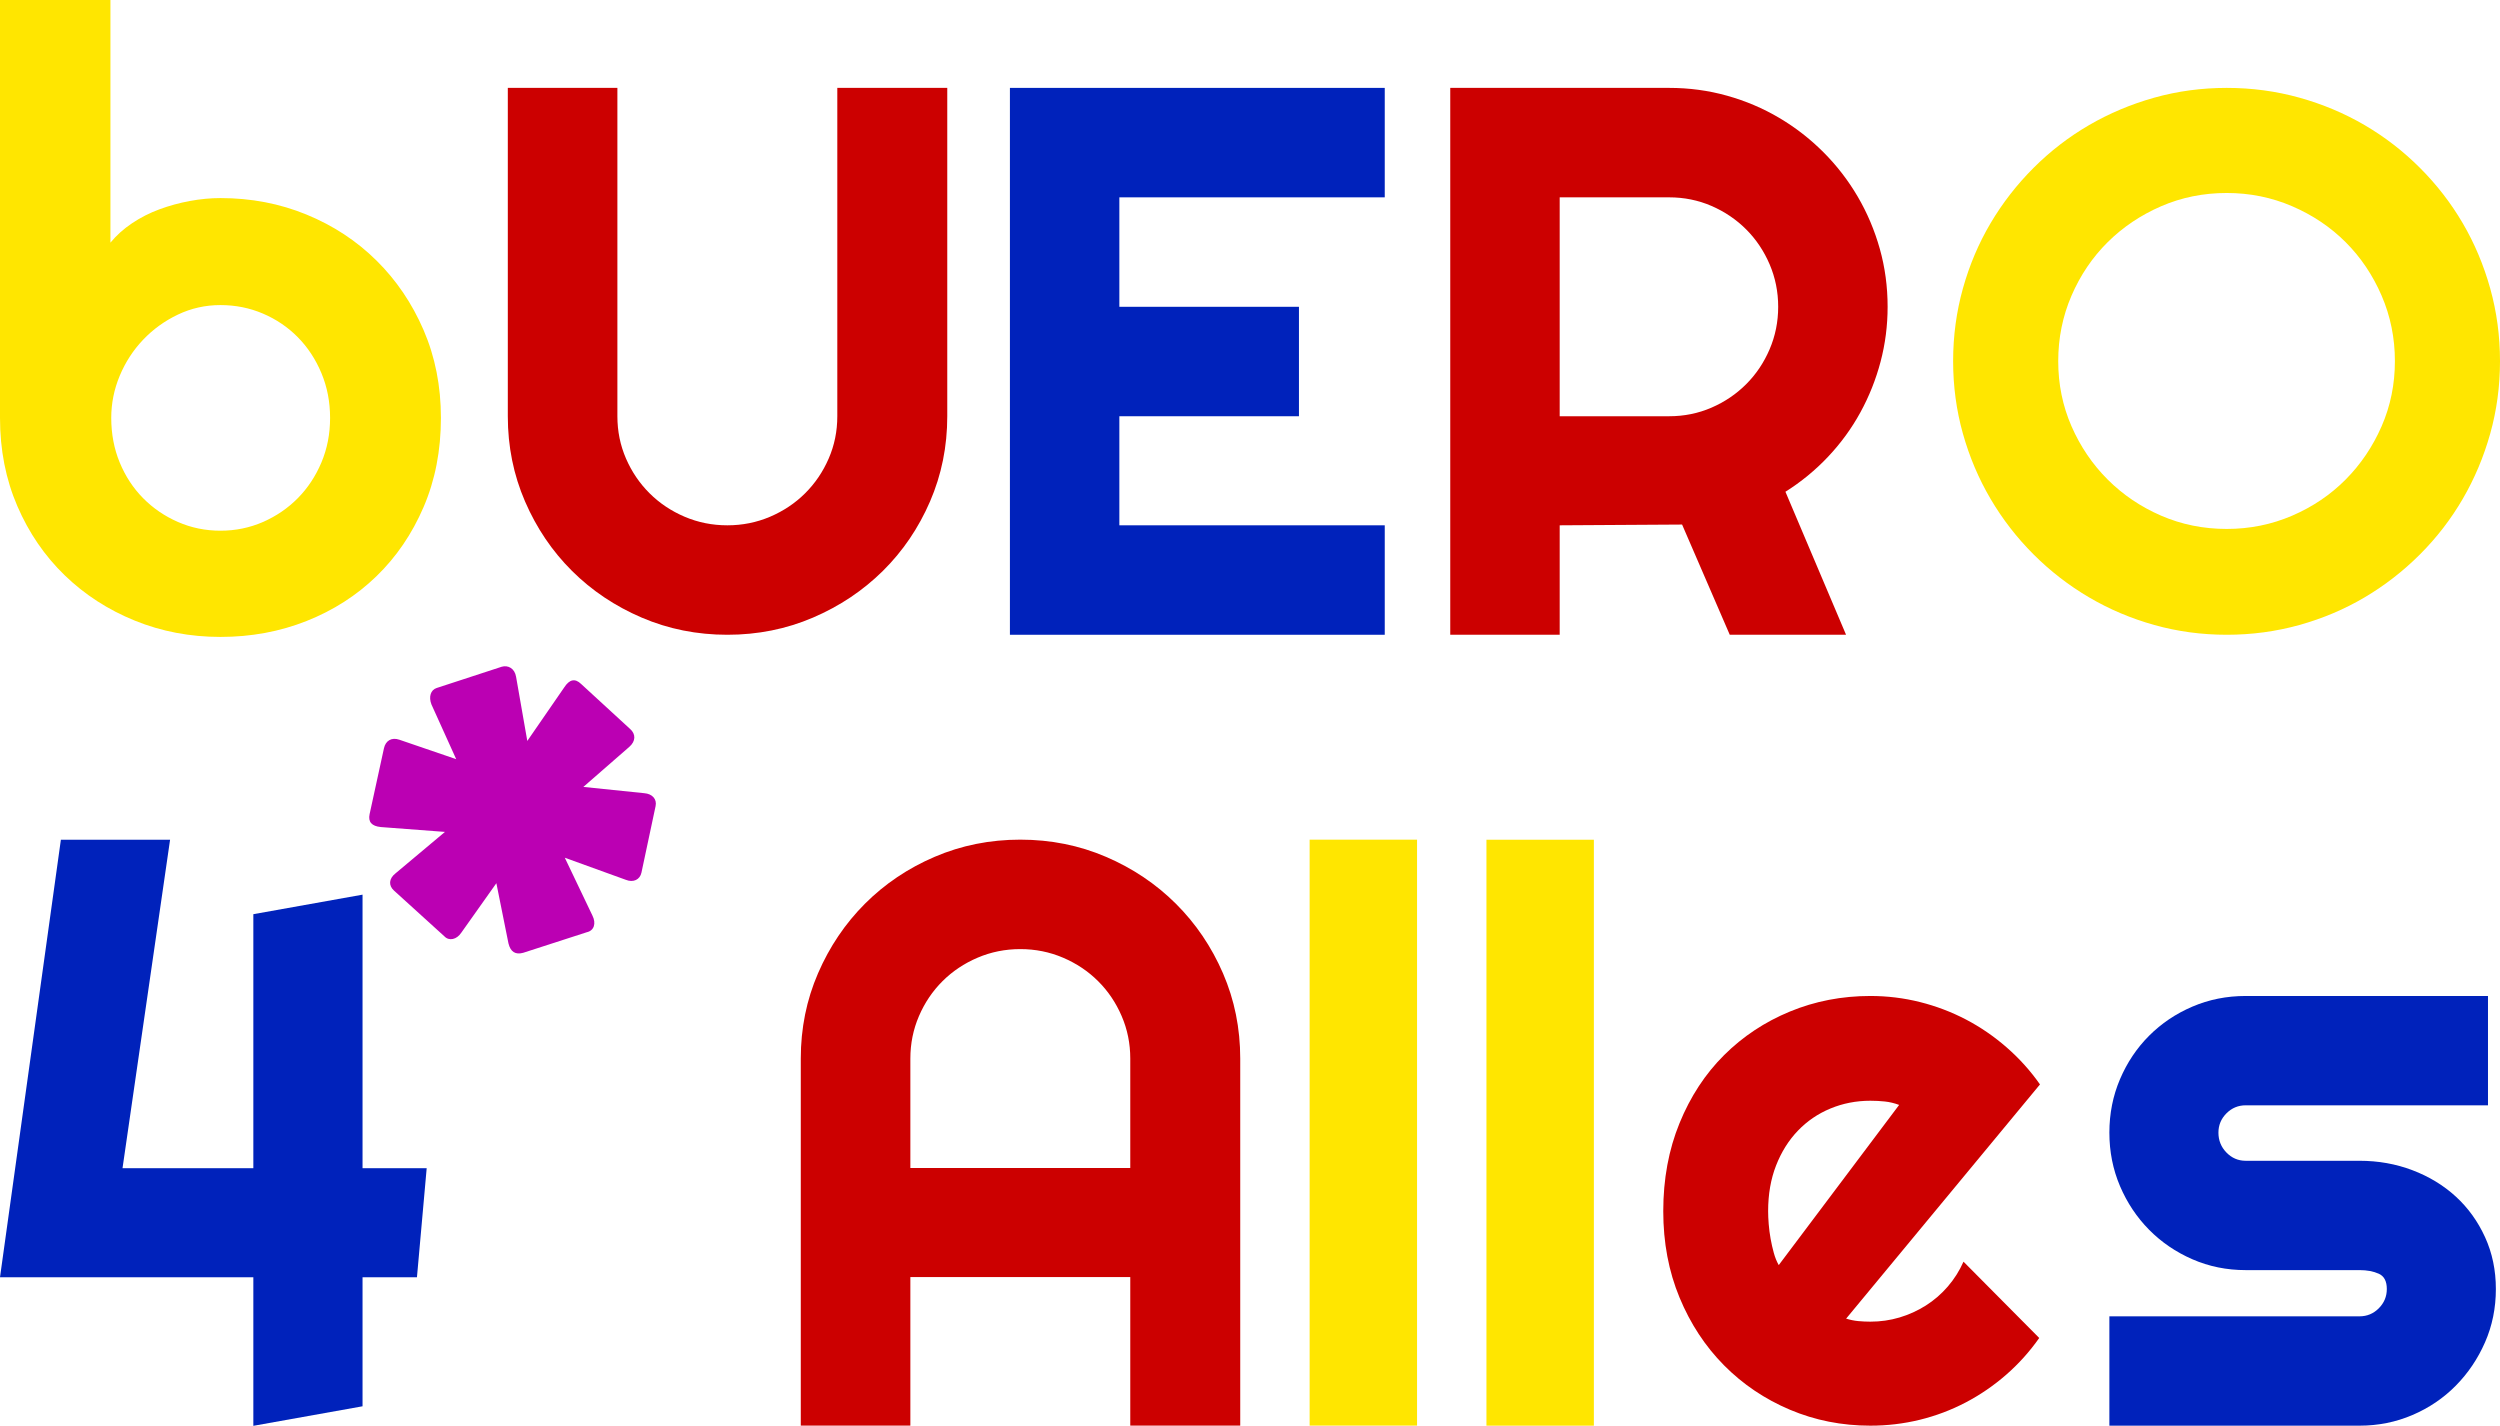
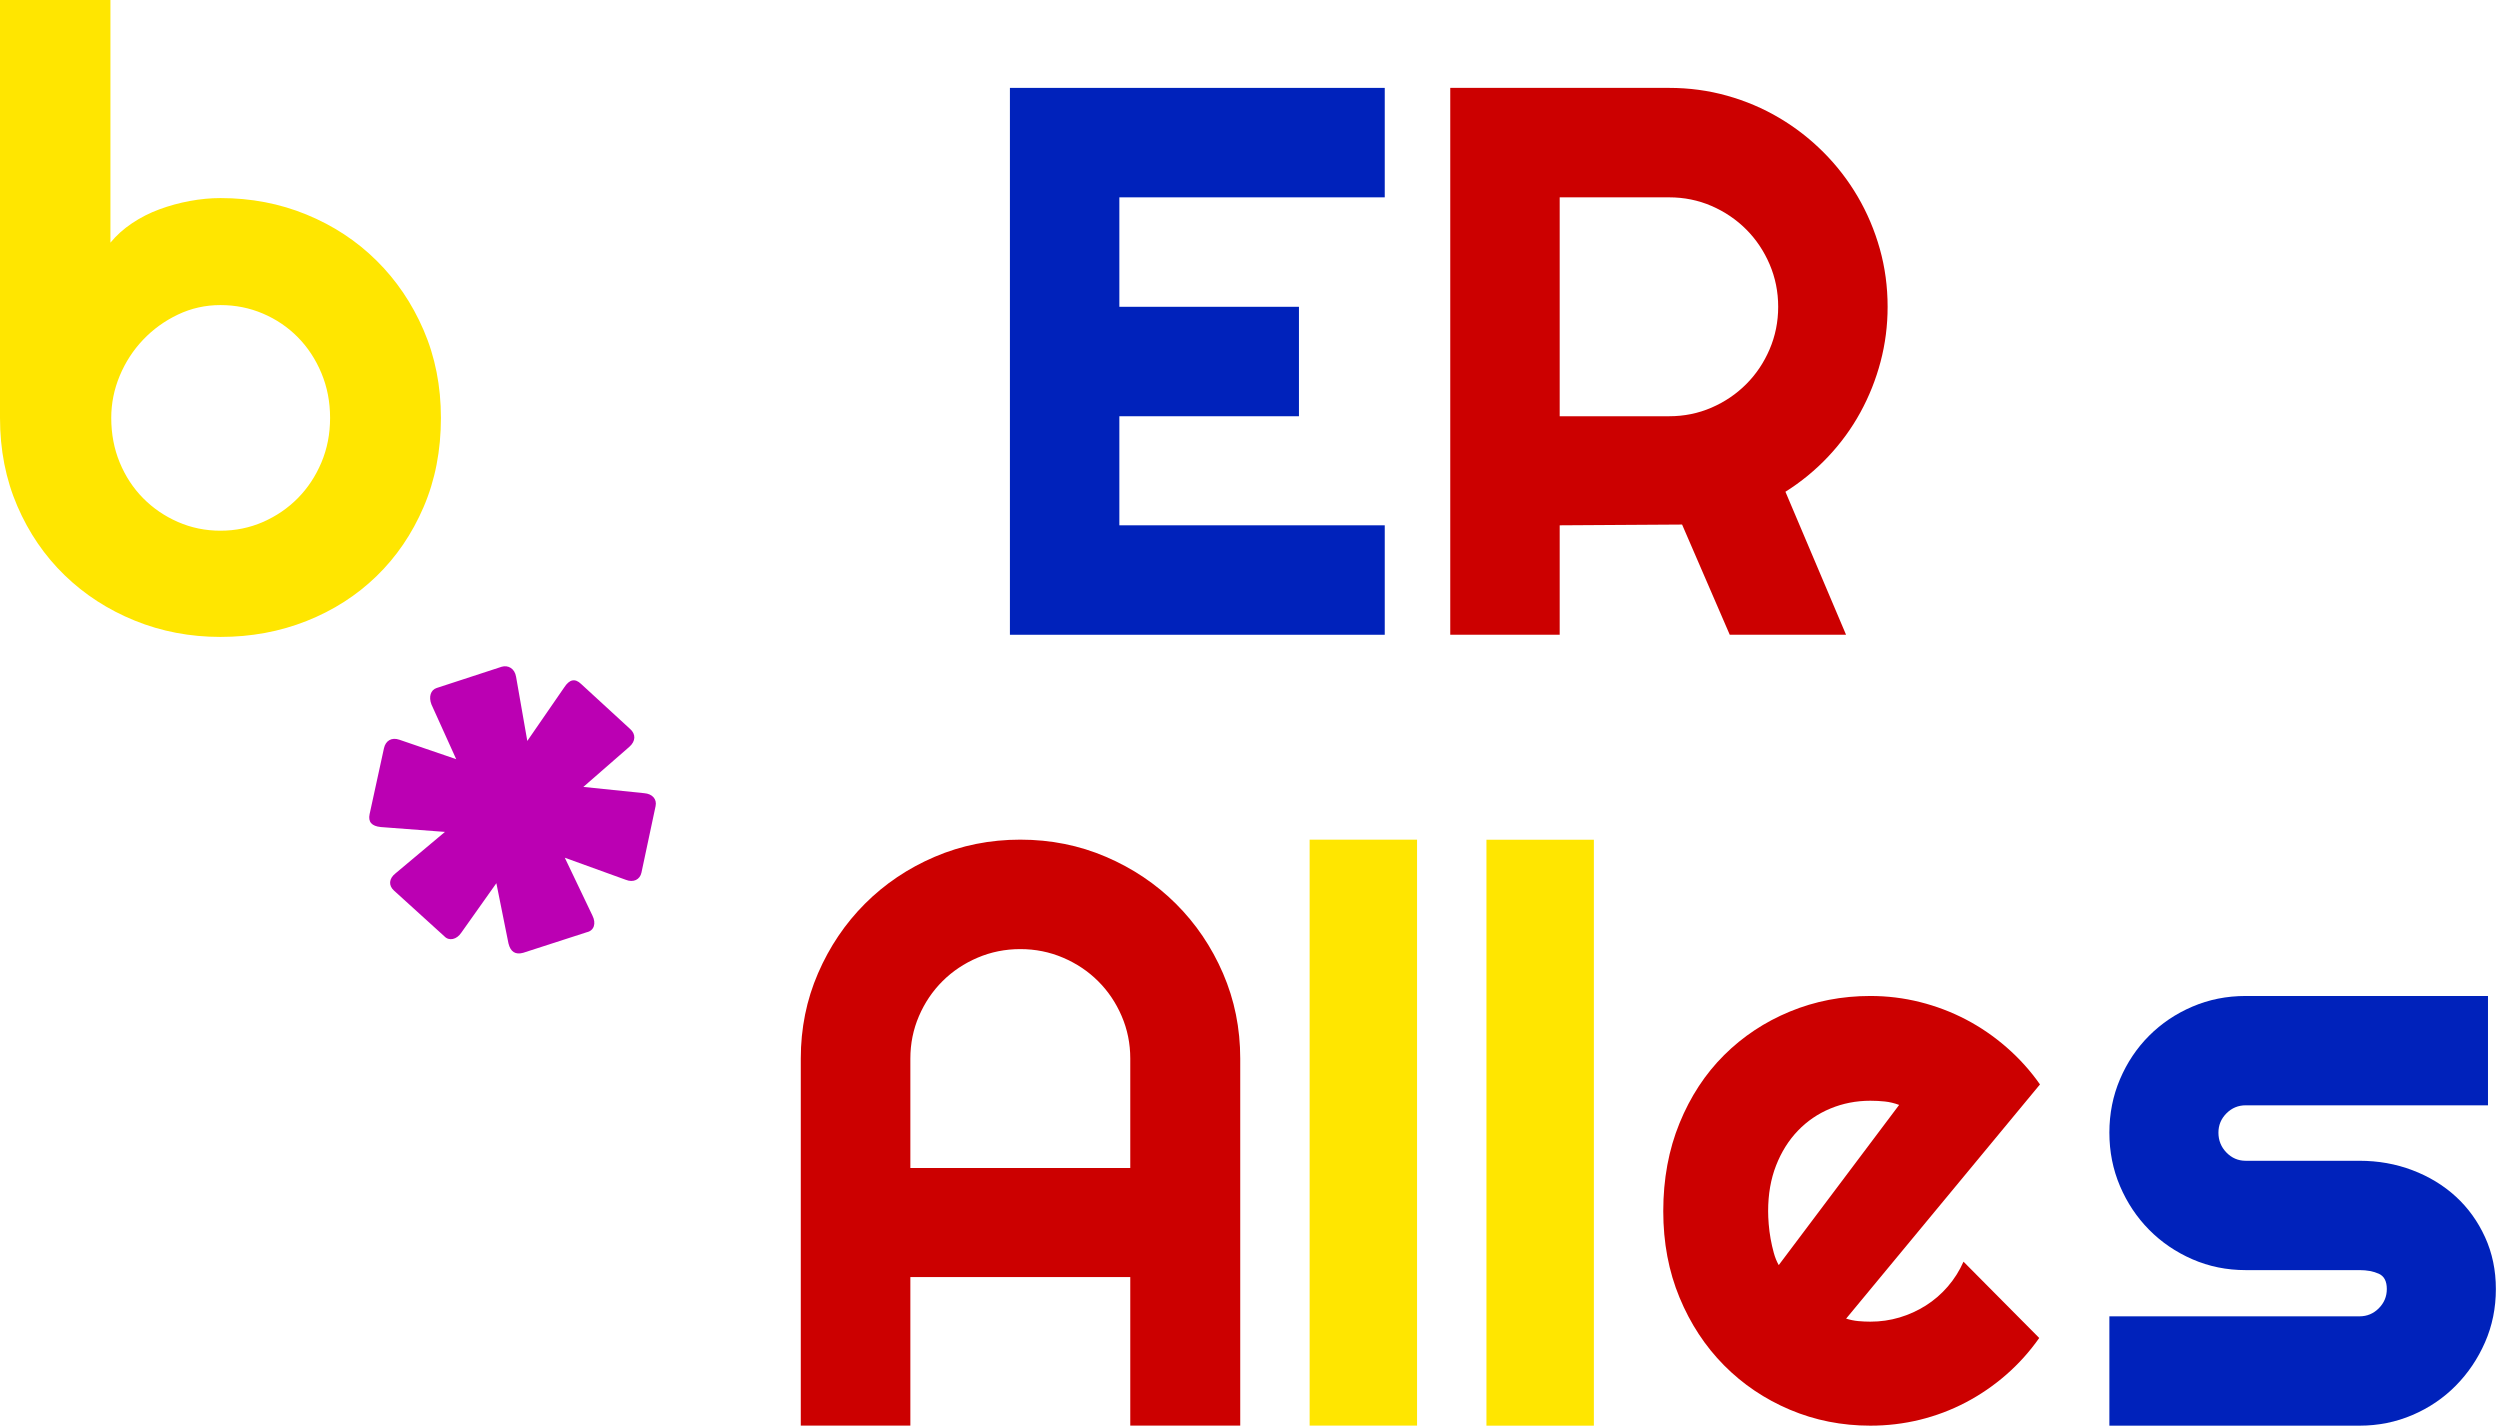
<svg xmlns="http://www.w3.org/2000/svg" width="256px" height="146px" viewBox="0 0 256 146" version="1.1">
  <title>bUERO 4 Alles LOGO bunt Copy</title>
  <g id="Page-1" stroke="none" stroke-width="1" fill="none" fill-rule="evenodd">
    <g id="Extra-Small-landscape" transform="translate(-192, -407)" fill-rule="nonzero">
      <g id="Logo--bunt" transform="translate(192, 407)">
        <g id="bUERO">
          <path d="M45.15,42.792 C45.15,46.126 44.558,49.17 43.375,51.922 C42.192,54.674 40.583,57.036 38.547,59.008 C36.511,60.98 34.124,62.508 31.386,63.593 C28.649,64.678 25.712,65.221 22.575,65.221 C19.466,65.221 16.543,64.665 13.805,63.553 C11.067,62.442 8.674,60.894 6.624,58.909 C4.574,56.924 2.958,54.562 1.775,51.823 C0.592,49.084 0,46.073 0,42.792 L0,0 L11.308,0 L11.308,24.849 C11.913,24.108 12.649,23.446 13.516,22.864 C14.383,22.282 15.318,21.805 16.322,21.435 C17.327,21.064 18.365,20.78 19.438,20.581 C20.511,20.383 21.557,20.283 22.575,20.283 C25.712,20.283 28.649,20.846 31.386,21.971 C34.124,23.095 36.511,24.663 38.547,26.675 C40.583,28.686 42.192,31.061 43.375,33.8 C44.558,36.539 45.15,39.537 45.15,42.792 Z M33.801,42.792 C33.801,41.151 33.505,39.623 32.913,38.207 C32.322,36.791 31.517,35.567 30.499,34.535 C29.481,33.503 28.291,32.695 26.929,32.113 C25.567,31.531 24.116,31.24 22.575,31.24 C21.034,31.24 19.583,31.564 18.221,32.212 C16.859,32.861 15.669,33.721 14.651,34.793 C13.633,35.865 12.835,37.095 12.257,38.485 C11.68,39.874 11.391,41.31 11.391,42.792 C11.391,44.433 11.68,45.954 12.257,47.357 C12.835,48.76 13.633,49.977 14.651,51.009 C15.669,52.041 16.859,52.855 18.221,53.45 C19.583,54.046 21.034,54.344 22.575,54.344 C24.116,54.344 25.567,54.046 26.929,53.45 C28.291,52.855 29.481,52.041 30.499,51.009 C31.517,49.977 32.322,48.76 32.913,47.357 C33.505,45.954 33.801,44.433 33.801,42.792 Z" id="Shape" fill="#FFE600" />
-           <path d="M97,42.623 C97,45.722 96.412,48.631 95.235,51.351 C94.058,54.072 92.449,56.441 90.409,58.459 C88.369,60.477 85.982,62.071 83.249,63.243 C80.516,64.414 77.593,65 74.48,65 C71.368,65 68.445,64.414 65.712,63.243 C62.979,62.071 60.599,60.477 58.571,58.459 C56.544,56.441 54.942,54.072 53.765,51.351 C52.588,48.631 52,45.722 52,42.623 L52,9 L63.221,9 L63.221,42.623 C63.221,44.159 63.515,45.604 64.103,46.958 C64.692,48.312 65.496,49.497 66.516,50.512 C67.536,51.527 68.733,52.328 70.106,52.914 C71.479,53.499 72.937,53.792 74.48,53.792 C76.024,53.792 77.482,53.499 78.855,52.914 C80.228,52.328 81.425,51.527 82.445,50.512 C83.465,49.497 84.269,48.312 84.857,46.958 C85.446,45.604 85.74,44.159 85.74,42.623 L85.74,9 L97,9 L97,42.623 Z" id="Path" fill="#CC0000" />
          <polygon id="Path" fill="#0022BB" points="141.798 65 103.415 65 103.415 9 141.798 9 141.798 20.208 114.622 20.208 114.622 31.416 133.013 31.416 133.013 42.623 114.622 42.623 114.622 53.792 141.798 53.792" />
          <path d="M159.712,20.208 L159.712,42.623 L170.919,42.623 C172.454,42.623 173.899,42.331 175.253,41.745 C176.606,41.159 177.791,40.358 178.806,39.343 C179.821,38.328 180.622,37.137 181.207,35.77 C181.793,34.403 182.086,32.952 182.086,31.416 C182.086,29.88 181.793,28.428 181.207,27.061 C180.622,25.695 179.821,24.503 178.806,23.488 C177.791,22.473 176.606,21.672 175.253,21.086 C173.899,20.501 172.454,20.208 170.919,20.208 L159.712,20.208 Z M159.712,65 L148.506,65 L148.506,9 L170.919,9 C172.975,9 174.953,9.267 176.854,9.801 C178.754,10.334 180.531,11.089 182.184,12.066 C183.837,13.042 185.346,14.213 186.713,15.58 C188.08,16.947 189.251,18.464 190.227,20.13 C191.203,21.796 191.958,23.579 192.492,25.48 C193.026,27.38 193.292,29.359 193.292,31.416 C193.292,33.342 193.052,35.217 192.57,37.039 C192.089,38.861 191.399,40.593 190.501,42.233 C189.603,43.873 188.503,45.383 187.201,46.763 C185.9,48.143 184.442,49.34 182.828,50.356 L189.036,65 L177.127,65 L172.246,53.714 L159.712,53.792 L159.712,65 Z" id="Shape" fill="#CC0000" />
-           <path d="M256,36.981 C256,39.549 255.666,42.022 254.999,44.401 C254.332,46.78 253.394,49.008 252.186,51.085 C250.978,53.162 249.518,55.056 247.806,56.768 C246.094,58.48 244.206,59.946 242.142,61.167 C240.077,62.388 237.849,63.332 235.458,63.999 C233.066,64.666 230.587,65 228.019,65 C225.451,65 222.978,64.666 220.599,63.999 C218.22,63.332 215.992,62.388 213.915,61.167 C211.838,59.946 209.944,58.48 208.232,56.768 C206.52,55.056 205.054,53.162 203.833,51.085 C202.612,49.008 201.668,46.78 201.001,44.401 C200.334,42.022 200,39.549 200,36.981 C200,34.413 200.334,31.934 201.001,29.542 C201.668,27.151 202.612,24.923 203.833,22.858 C205.054,20.794 206.52,18.906 208.232,17.194 C209.944,15.482 211.838,14.022 213.915,12.814 C215.992,11.606 218.22,10.668 220.599,10.001 C222.978,9.334 225.451,9 228.019,9 C230.587,9 233.066,9.334 235.458,10.001 C237.849,10.668 240.077,11.606 242.142,12.814 C244.206,14.022 246.094,15.482 247.806,17.194 C249.518,18.906 250.978,20.794 252.186,22.858 C253.394,24.923 254.332,27.151 254.999,29.542 C255.666,31.934 256,34.413 256,36.981 Z M245.238,36.981 C245.238,34.615 244.785,32.381 243.879,30.278 C242.972,28.176 241.745,26.351 240.197,24.803 C238.649,23.255 236.824,22.028 234.722,21.121 C232.619,20.215 230.385,19.762 228.019,19.762 C225.627,19.762 223.387,20.215 221.297,21.121 C219.208,22.028 217.383,23.255 215.822,24.803 C214.261,26.351 213.028,28.176 212.121,30.278 C211.215,32.381 210.762,34.615 210.762,36.981 C210.762,39.347 211.215,41.569 212.121,43.646 C213.028,45.723 214.261,47.542 215.822,49.102 C217.383,50.663 219.208,51.897 221.297,52.803 C223.387,53.709 225.627,54.163 228.019,54.163 C230.385,54.163 232.619,53.709 234.722,52.803 C236.824,51.897 238.649,50.663 240.197,49.102 C241.745,47.542 242.972,45.723 243.879,43.646 C244.785,41.569 245.238,39.347 245.238,36.981 Z" id="Shape" fill="#FFE600" />
        </g>
        <g id="4-Alles" transform="translate(0, 65.988)">
-           <polygon id="Path" fill="#0022BB" points="42.696 64.805 37.124 64.805 37.124 78.016 25.942 80.016 25.942 64.805 0 64.805 6.234 20 17.416 20 12.546 53.633 25.942 53.633 25.942 27.625 37.124 25.625 37.124 53.633 43.693 53.633" />
          <g id="*" transform="translate(52.496, 16.94) rotate(12) translate(-52.496, -16.94) translate(38.259, 2.648)" fill="#BB00B3">
            <path d="M20.83,10.49 L24.582,5.497 C25.108,4.794 24.967,4.091 24.301,3.704 L18.41,0.224 C17.674,-0.233 17.148,0.013 16.797,0.927 L14.237,7.079 L11.747,0.892 C11.432,0.083 10.695,-0.128 10.099,0.189 L4.033,3.704 C3.472,4.021 3.401,4.759 3.857,5.462 L7.504,10.419 L1.403,9.681 C0.561,9.576 0.035,10.068 0.035,10.876 L0,17.767 C0,18.576 0.456,18.927 1.403,18.822 L7.925,17.943 L3.857,23.146 C3.296,23.814 3.401,24.517 4.068,24.904 L10.099,28.419 C10.66,28.806 11.397,28.49 11.712,27.681 L14.167,21.986 L16.657,27.751 C17.042,28.56 17.603,28.771 18.34,28.384 L24.266,24.974 C24.967,24.658 25.038,23.884 24.477,23.181 L20.479,17.978 L27.071,18.892 C27.878,19.033 28.474,18.576 28.474,17.837 L28.474,10.876 C28.474,10.138 27.878,9.716 27.071,9.822 L20.83,10.49 Z" id="Path" />
          </g>
          <path d="M115.74,53.616 L115.74,42.408 C115.74,40.872 115.446,39.421 114.857,38.054 C114.269,36.687 113.465,35.496 112.445,34.481 C111.425,33.465 110.228,32.665 108.855,32.079 C107.482,31.493 106.024,31.2 104.48,31.2 C102.937,31.2 101.479,31.493 100.106,32.079 C98.733,32.665 97.536,33.465 96.516,34.481 C95.496,35.496 94.692,36.687 94.103,38.054 C93.515,39.421 93.221,40.872 93.221,42.408 L93.221,53.616 L115.74,53.616 Z M127,79.992 L115.74,79.992 L115.74,64.785 L93.221,64.785 L93.221,79.992 L82,79.992 L82,42.408 C82,39.31 82.588,36.401 83.765,33.68 C84.942,30.96 86.544,28.584 88.571,26.553 C90.599,24.523 92.979,22.921 95.712,21.75 C98.445,20.578 101.368,19.992 104.48,19.992 C107.593,19.992 110.516,20.578 113.249,21.75 C115.982,22.921 118.369,24.523 120.409,26.553 C122.449,28.584 124.058,30.96 125.235,33.68 C126.412,36.401 127,39.31 127,42.408 L127,79.992 Z" id="Shape" fill="#CC0000" />
          <polygon id="Path" fill="#FFE600" points="145.106 79.992 134.106 79.992 134.106 19.992 145.106 19.992" />
          <polygon id="Path" fill="#FFE600" points="163.212 80 152.212 80 152.212 20 163.212 20" />
          <path d="M189.044,69.039 C189.457,69.168 189.871,69.253 190.284,69.292 C190.698,69.33 191.111,69.35 191.525,69.35 C192.559,69.35 193.554,69.207 194.51,68.922 C195.467,68.637 196.365,68.229 197.205,67.698 C198.045,67.167 198.794,66.519 199.454,65.754 C200.113,64.99 200.649,64.141 201.063,63.208 L208.817,71.021 C207.834,72.42 206.704,73.677 205.424,74.792 C204.145,75.906 202.762,76.852 201.276,77.629 C199.79,78.406 198.226,78.996 196.585,79.398 C194.943,79.799 193.257,80 191.525,80 C188.604,80 185.858,79.456 183.286,78.367 C180.715,77.279 178.466,75.763 176.54,73.82 C174.615,71.876 173.096,69.564 171.985,66.882 C170.873,64.2 170.318,61.252 170.318,58.039 C170.318,54.748 170.873,51.742 171.985,49.021 C173.096,46.3 174.615,43.981 176.54,42.064 C178.466,40.146 180.715,38.656 183.286,37.594 C185.858,36.531 188.604,36 191.525,36 C193.257,36 194.95,36.207 196.604,36.622 C198.258,37.037 199.828,37.633 201.315,38.41 C202.801,39.187 204.19,40.14 205.482,41.267 C206.775,42.394 207.912,43.657 208.894,45.057 L189.044,69.039 Z M194.472,47.155 C193.98,46.974 193.496,46.857 193.018,46.806 C192.54,46.754 192.042,46.728 191.525,46.728 C190.078,46.728 188.714,46.994 187.435,47.525 C186.155,48.056 185.044,48.814 184.101,49.799 C183.157,50.783 182.414,51.969 181.871,53.355 C181.328,54.741 181.057,56.303 181.057,58.039 C181.057,58.428 181.076,58.868 181.115,59.36 C181.154,59.853 181.219,60.352 181.309,60.857 C181.4,61.362 181.509,61.848 181.639,62.314 C181.768,62.781 181.936,63.196 182.143,63.558 L194.472,47.155 Z" id="Shape" fill="#CC0000" />
          <path d="M241.618,80 L216,80 L216,68.804 L241.618,68.804 C242.385,68.804 243.042,68.53 243.589,67.981 C244.136,67.432 244.41,66.774 244.41,66.006 C244.41,65.21 244.136,64.688 243.589,64.442 C243.042,64.195 242.385,64.071 241.618,64.071 L229.959,64.071 C228.015,64.071 226.195,63.701 224.498,62.96 C222.801,62.219 221.323,61.21 220.064,59.935 C218.805,58.659 217.813,57.17 217.088,55.469 C216.363,53.767 216,51.943 216,49.994 C216,48.046 216.363,46.221 217.088,44.52 C217.813,42.819 218.805,41.337 220.064,40.075 C221.323,38.813 222.801,37.818 224.498,37.091 C226.195,36.364 228.015,36 229.959,36 L254.77,36 L254.77,47.196 L229.959,47.196 C229.192,47.196 228.535,47.47 227.988,48.019 C227.441,48.568 227.167,49.226 227.167,49.994 C227.167,50.79 227.441,51.469 227.988,52.032 C228.535,52.594 229.192,52.876 229.959,52.876 L241.618,52.876 C243.534,52.876 245.341,53.198 247.038,53.843 C248.735,54.488 250.213,55.386 251.472,56.539 C252.731,57.691 253.73,59.077 254.469,60.696 C255.208,62.315 255.577,64.085 255.577,66.006 C255.577,67.954 255.208,69.772 254.469,71.459 C253.73,73.147 252.731,74.629 251.472,75.905 C250.213,77.181 248.735,78.182 247.038,78.909 C245.341,79.636 243.534,80 241.618,80 Z" id="Path" fill="#0022BB" />
        </g>
      </g>
    </g>
  </g>
</svg>